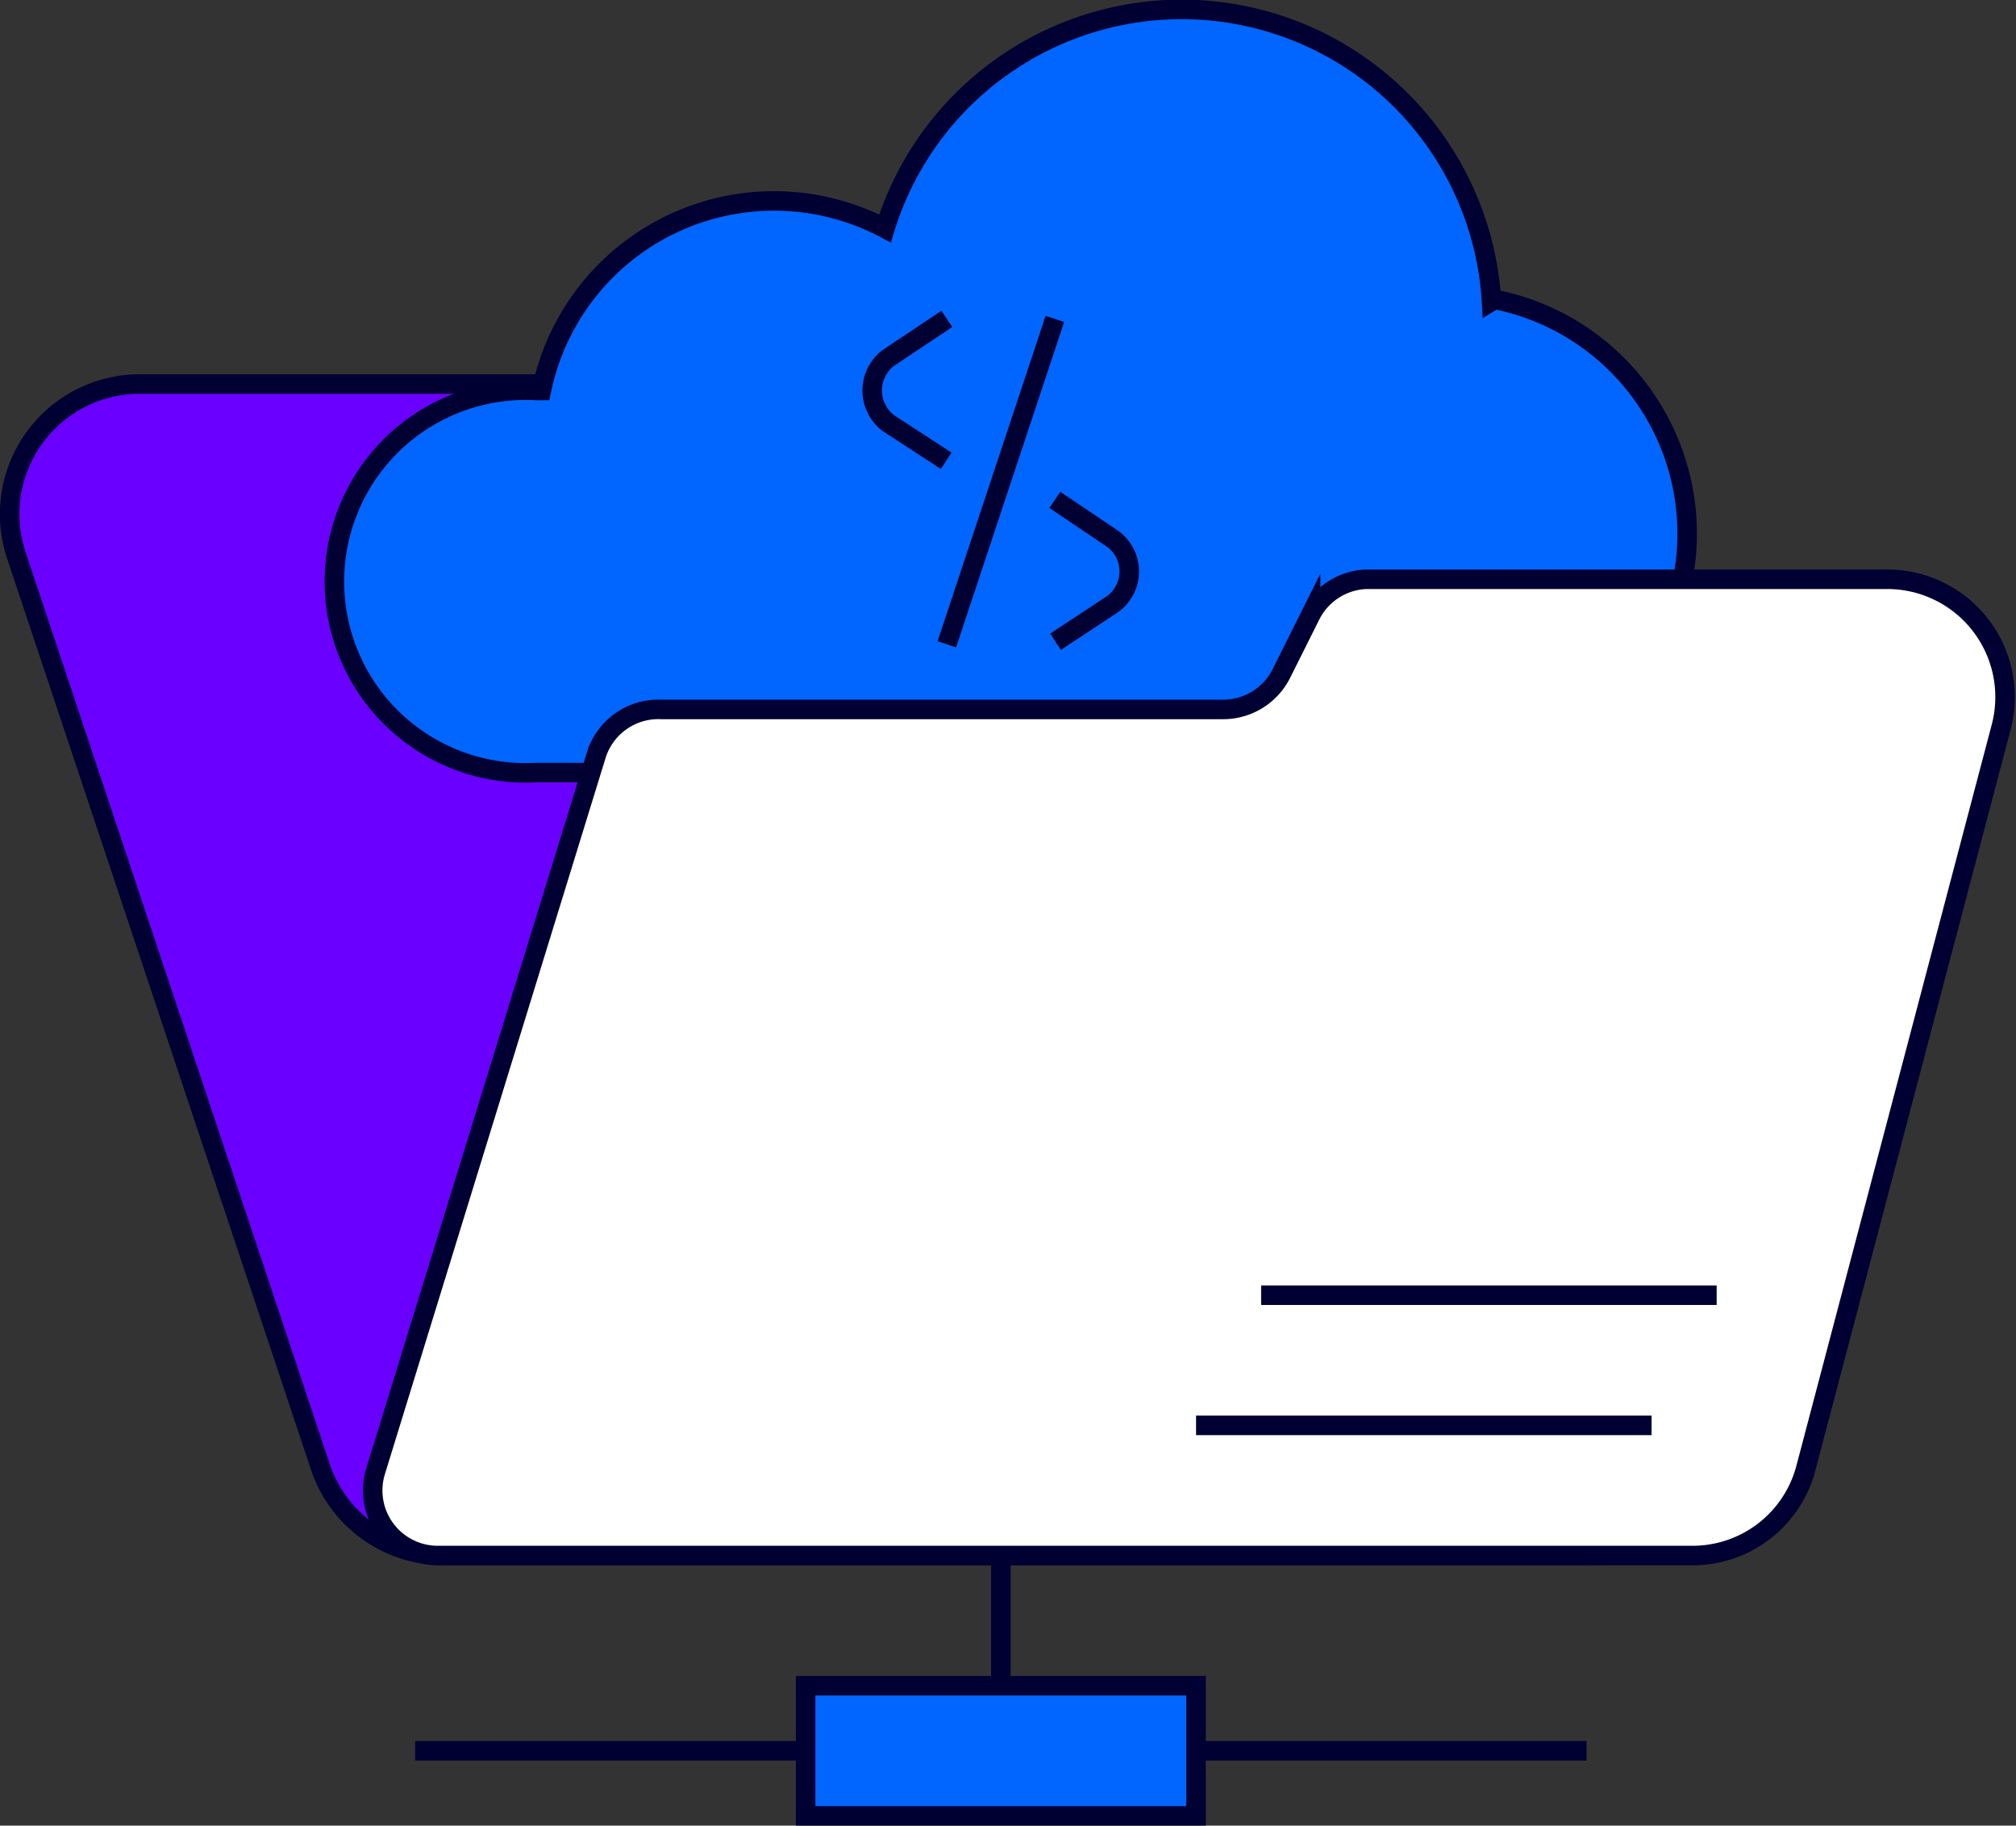
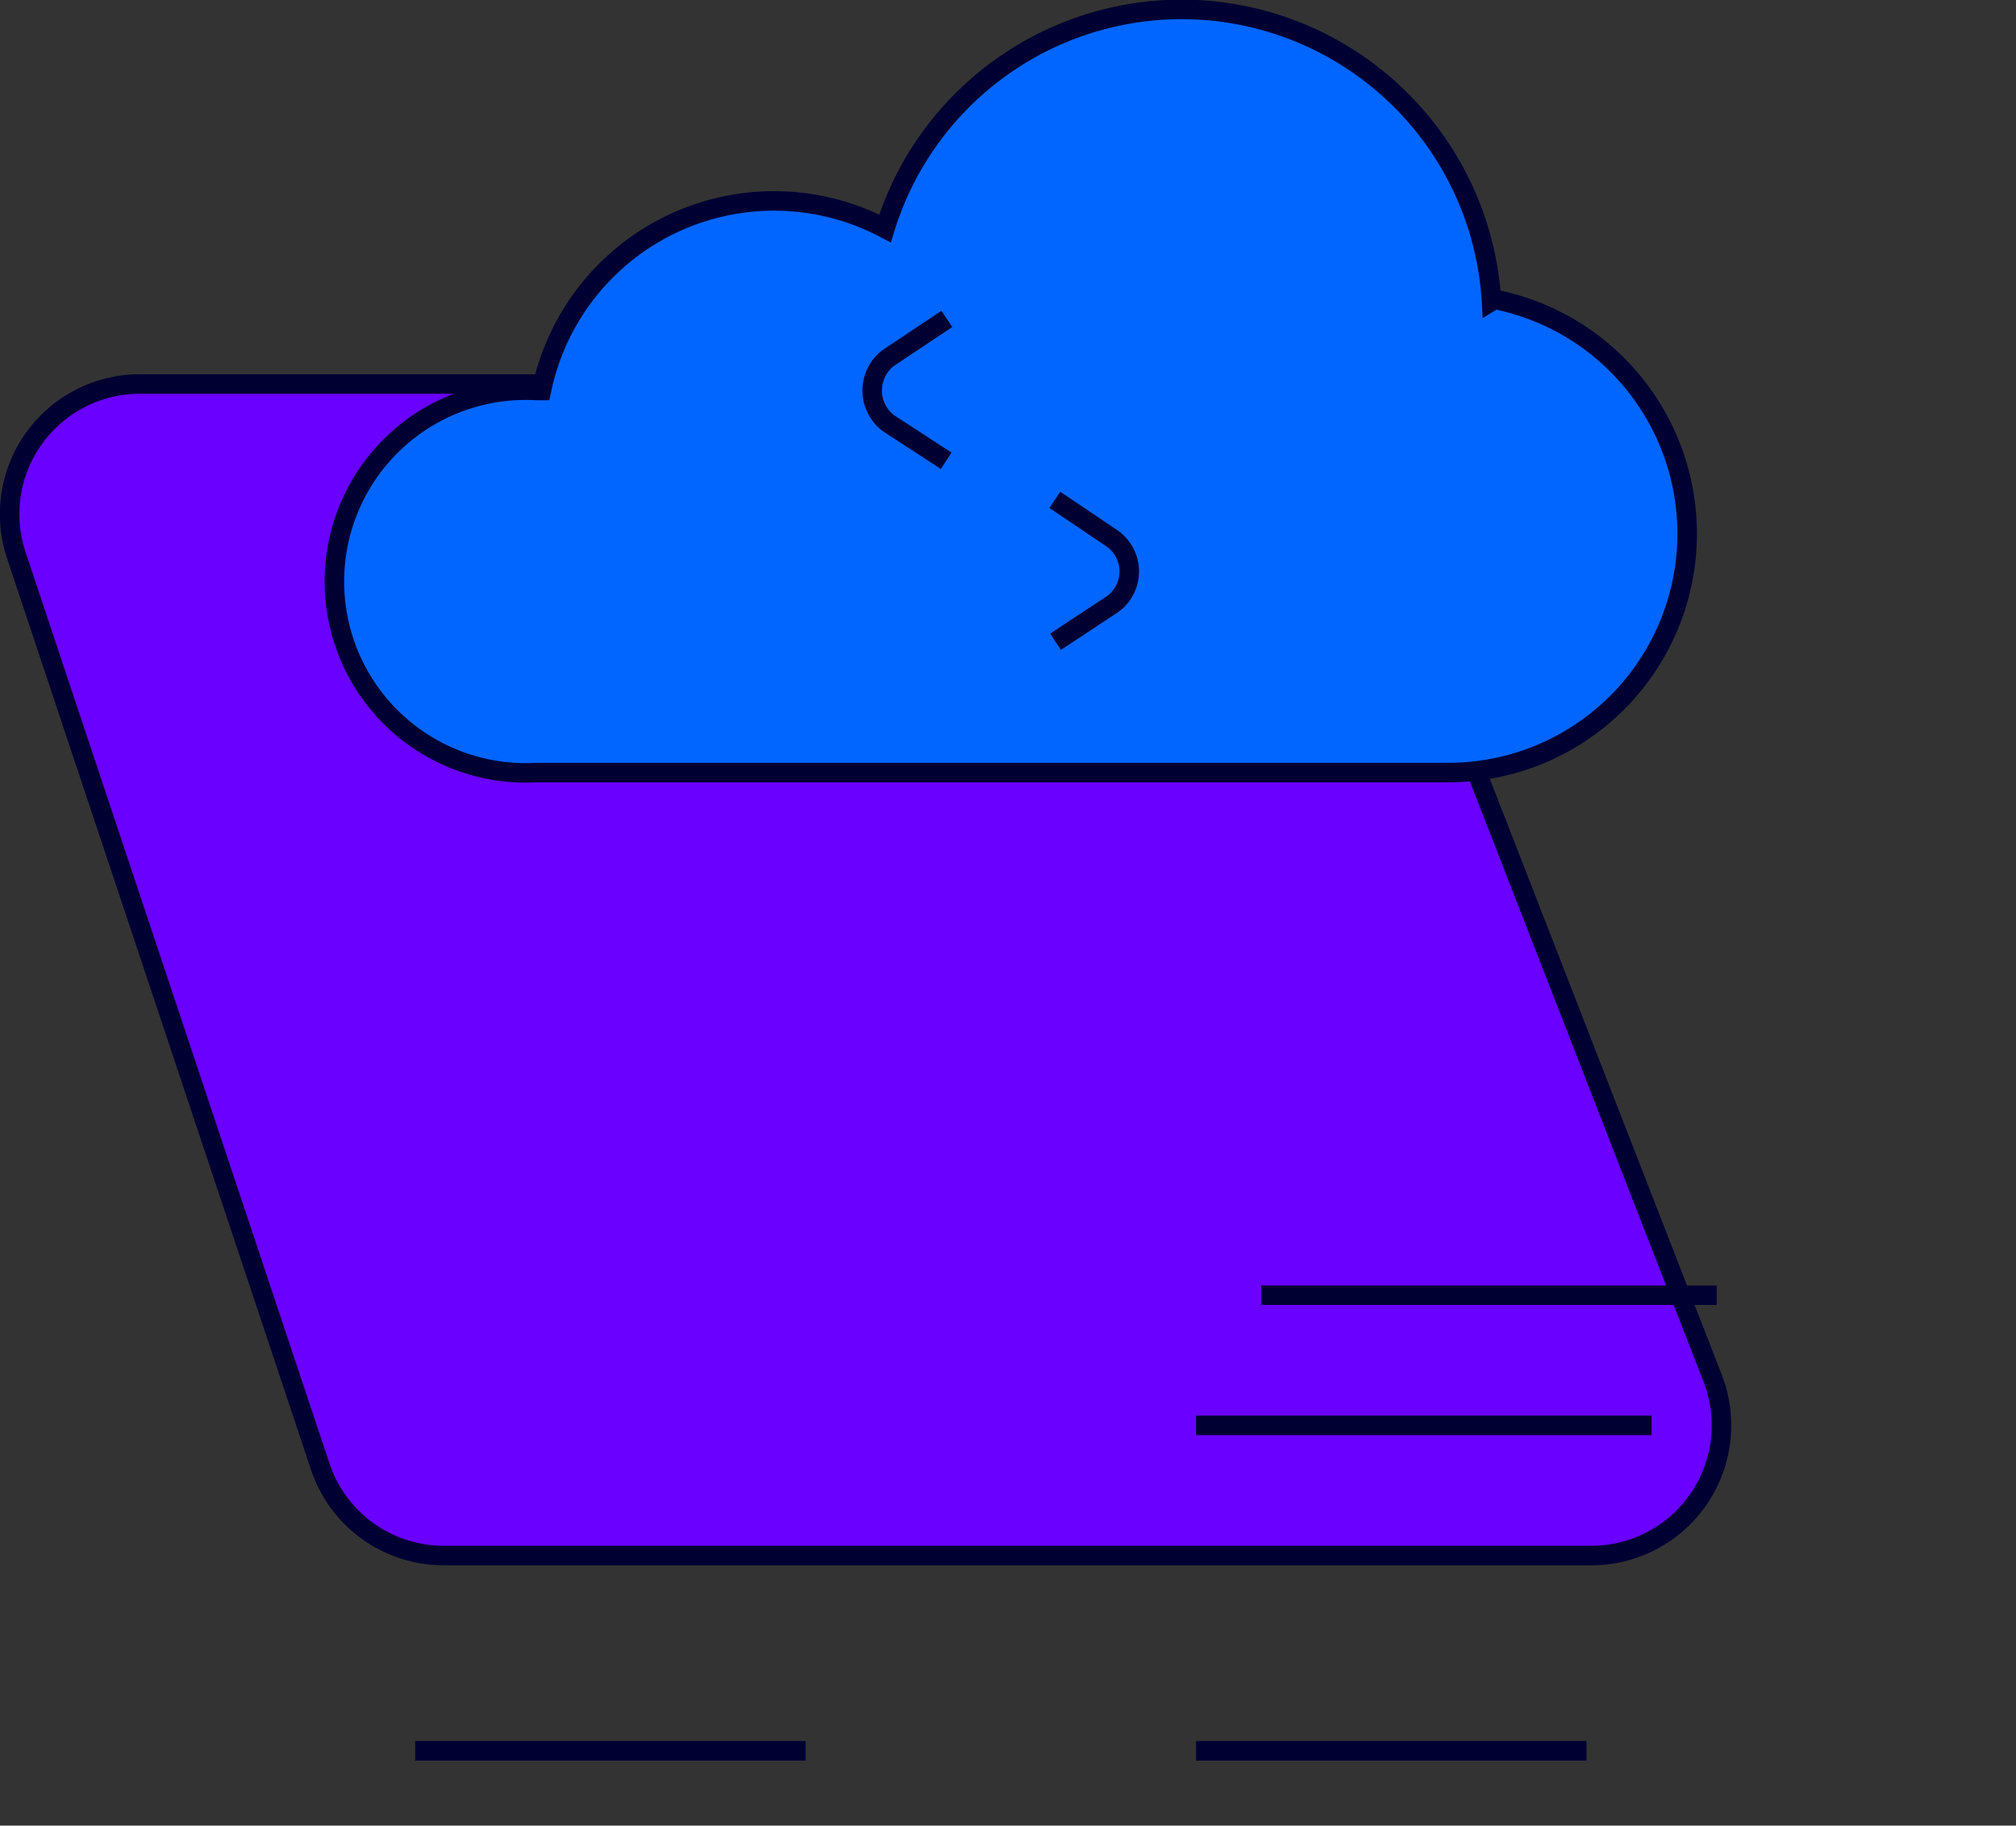
<svg xmlns="http://www.w3.org/2000/svg" viewBox="0 0 30.98 28.05">
  <rect x="0" y="0" width="30.98" height="28.05" fill="#333333" stroke="none" />
  <defs>
    <style>.cls-1{fill:#6a00ff;}.cls-1,.cls-2,.cls-3,.cls-4,.cls-5{stroke:#003;stroke-miterlimit:10;stroke-width:0.3px;}.cls-2{fill:#06f;}.cls-3{fill:#fff;}.cls-4{fill:none;}.cls-5{fill:#fe7624;}</style>
  </defs>
  <g id="Calque_2" data-name="Calque 2">
    <g id="Icon">
      <g id="_17" data-name="17">
        <path class="cls-1" d="M26.32,21.18l-5.45-14A2,2,0,0,0,19,5.9H2.15A2,2,0,0,0,.25,8.53l4.67,14a2,2,0,0,0,1.9,1.37H24.45A2,2,0,0,0,26.32,21.18Z" />
        <path class="cls-2" d="M22.92,4.63A4.77,4.77,0,0,0,13.6,3.51,3.65,3.65,0,0,0,8.32,6H8.25a2.94,2.94,0,1,0,0,5.87h14a3.67,3.67,0,0,0,.72-7.27Z" />
-         <path class="cls-3" d="M5.77,22.61l3.39-11a1,1,0,0,1,1-.71h8.64a1,1,0,0,0,.89-.55l.45-.9A1,1,0,0,1,21,8.9h8a1.81,1.81,0,0,1,1.75,2.28l-3,11.38A1.8,1.8,0,0,1,26,23.9H6.73A1,1,0,0,1,5.77,22.61Z" />
        <line class="cls-4" x1="26.38" y1="19.9" x2="19.38" y2="19.9" />
        <line class="cls-4" x1="25.38" y1="21.9" x2="18.38" y2="21.9" />
-         <rect class="cls-2" x="12.38" y="25.9" width="6" height="2" />
        <line class="cls-3" x1="12.38" y1="26.9" x2="6.38" y2="26.9" />
        <line class="cls-3" x1="18.38" y1="26.9" x2="24.38" y2="26.9" />
-         <line class="cls-5" x1="15.38" y1="25.9" x2="15.38" y2="23.9" />
-         <line class="cls-4" x1="16.21" y1="4.9" x2="14.55" y2="9.9" />
        <path class="cls-4" d="M16.21,7.68l.89.6a.62.62,0,0,1,0,1l-.88.58" />
        <path class="cls-4" d="M14.55,4.9l-.9.6a.63.63,0,0,0,0,1l.89.58" />
      </g>
    </g>
  </g>
</svg>